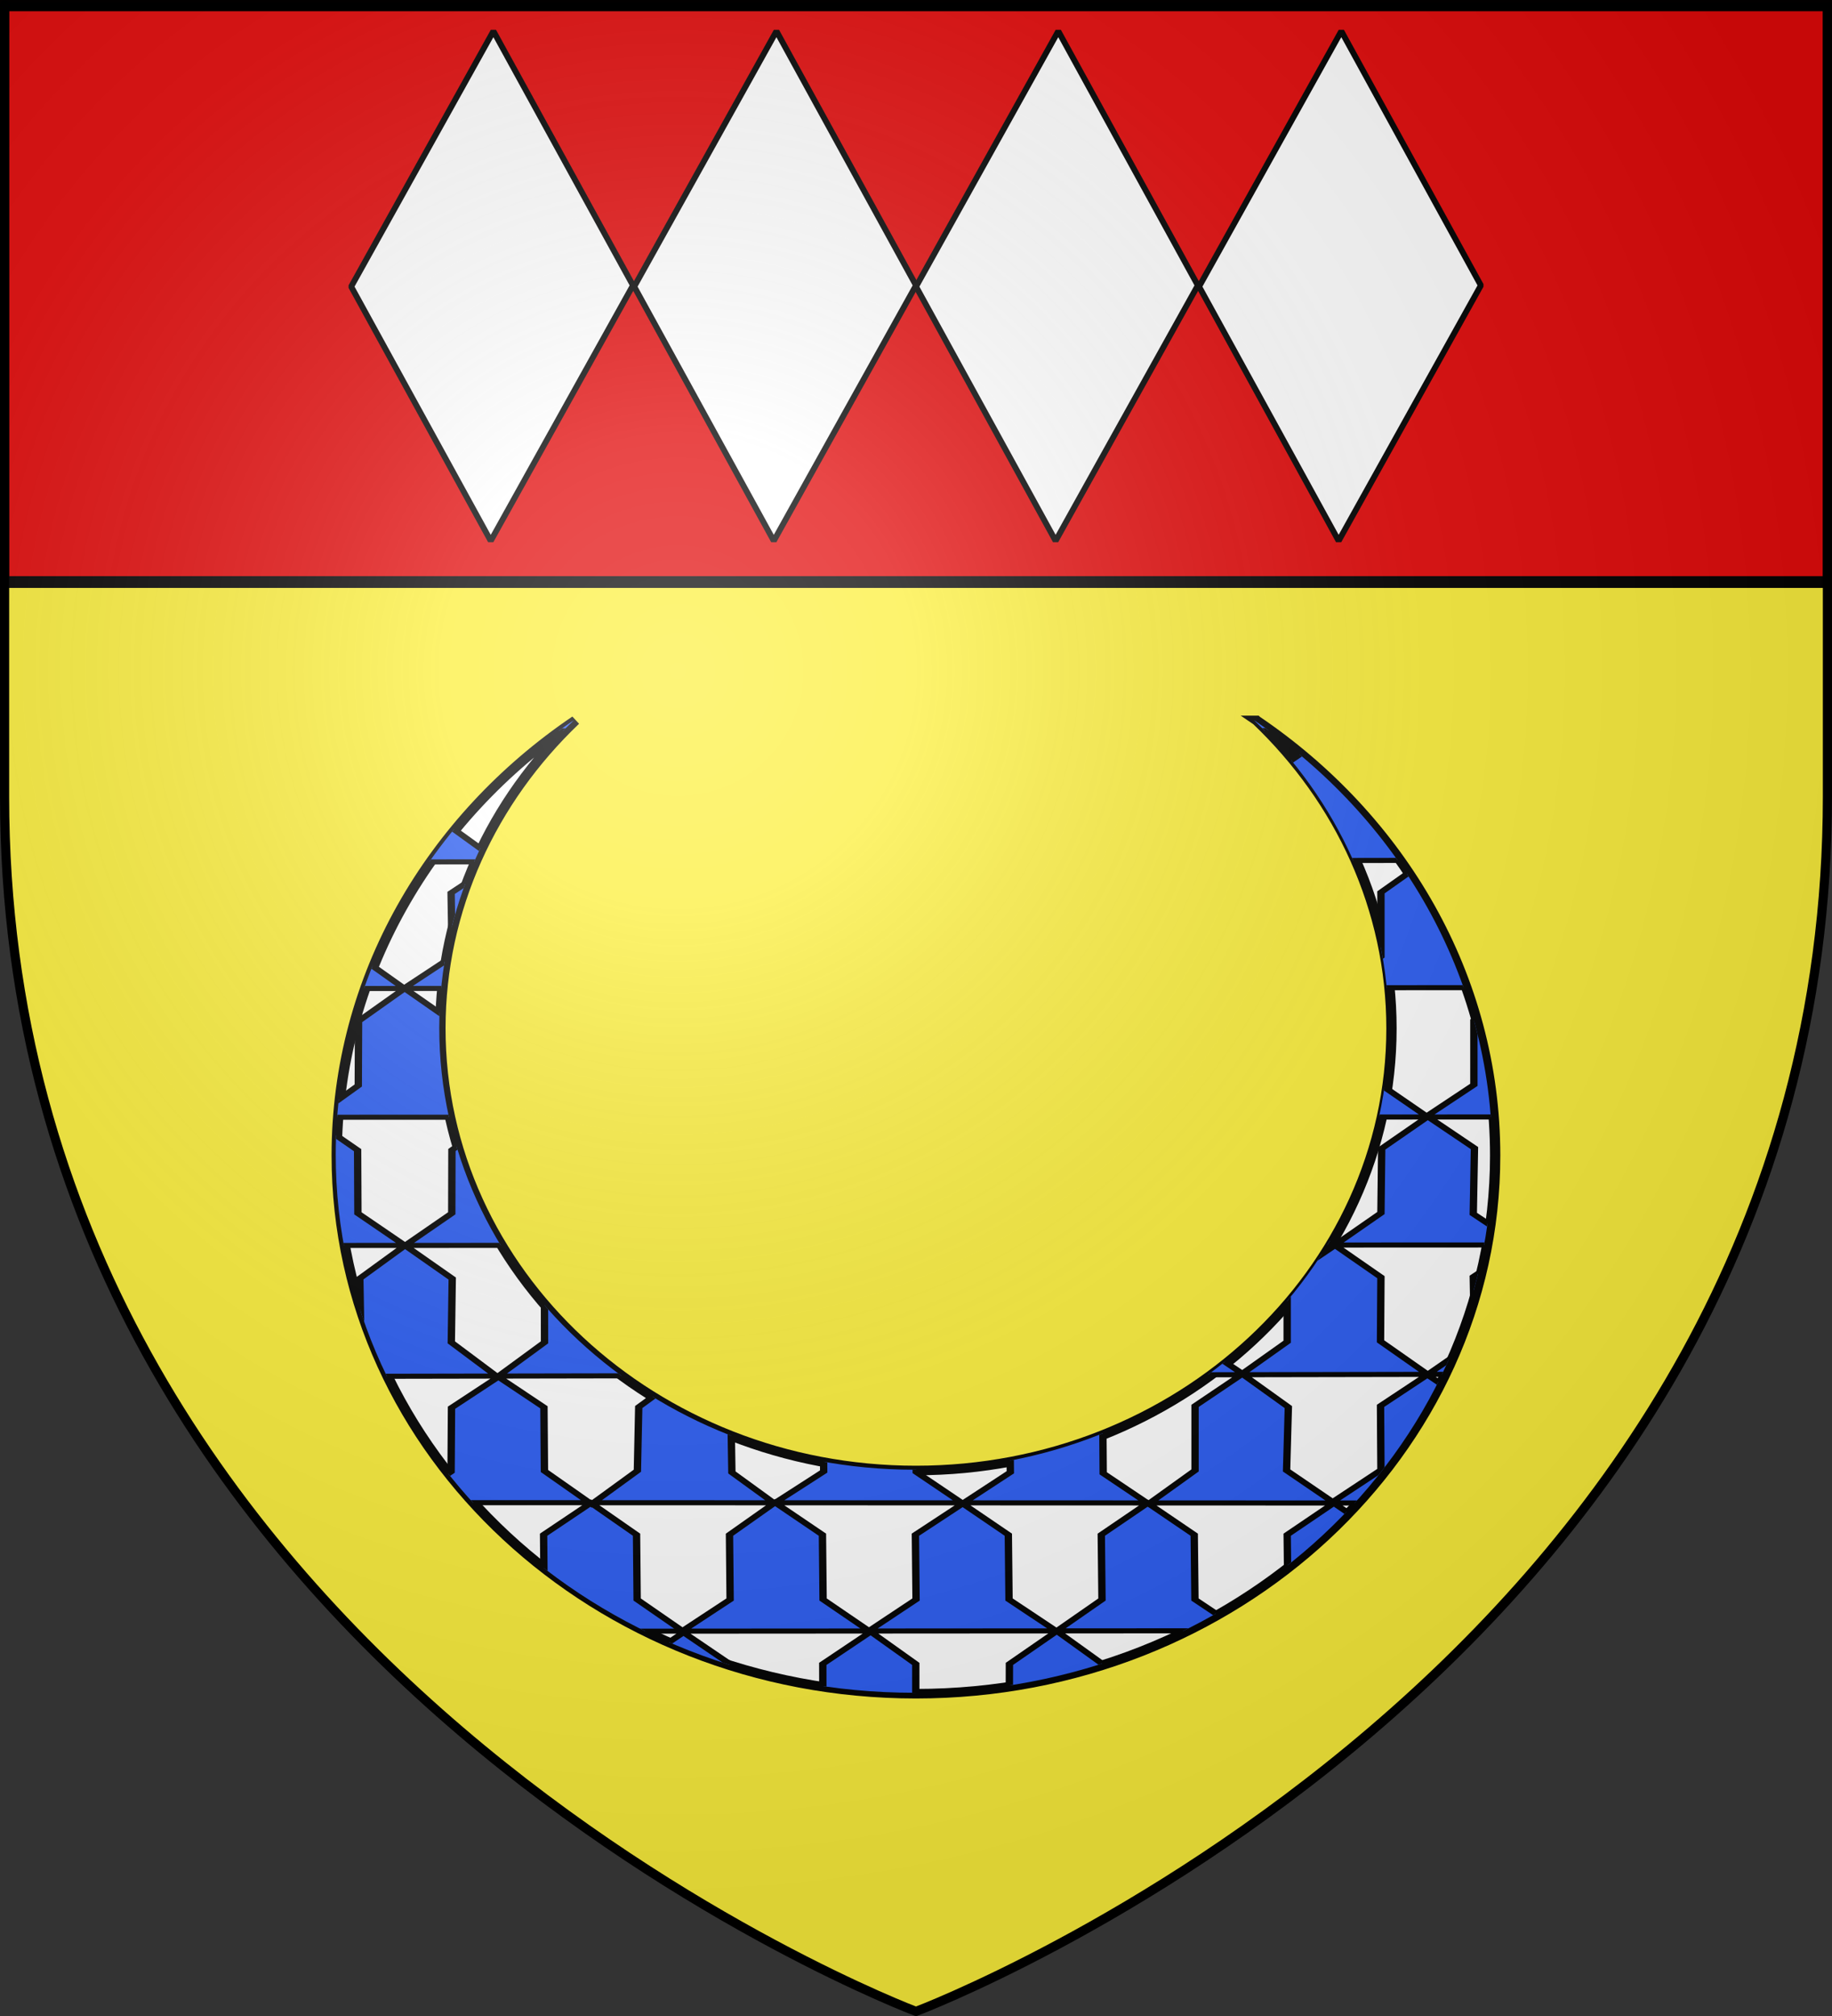
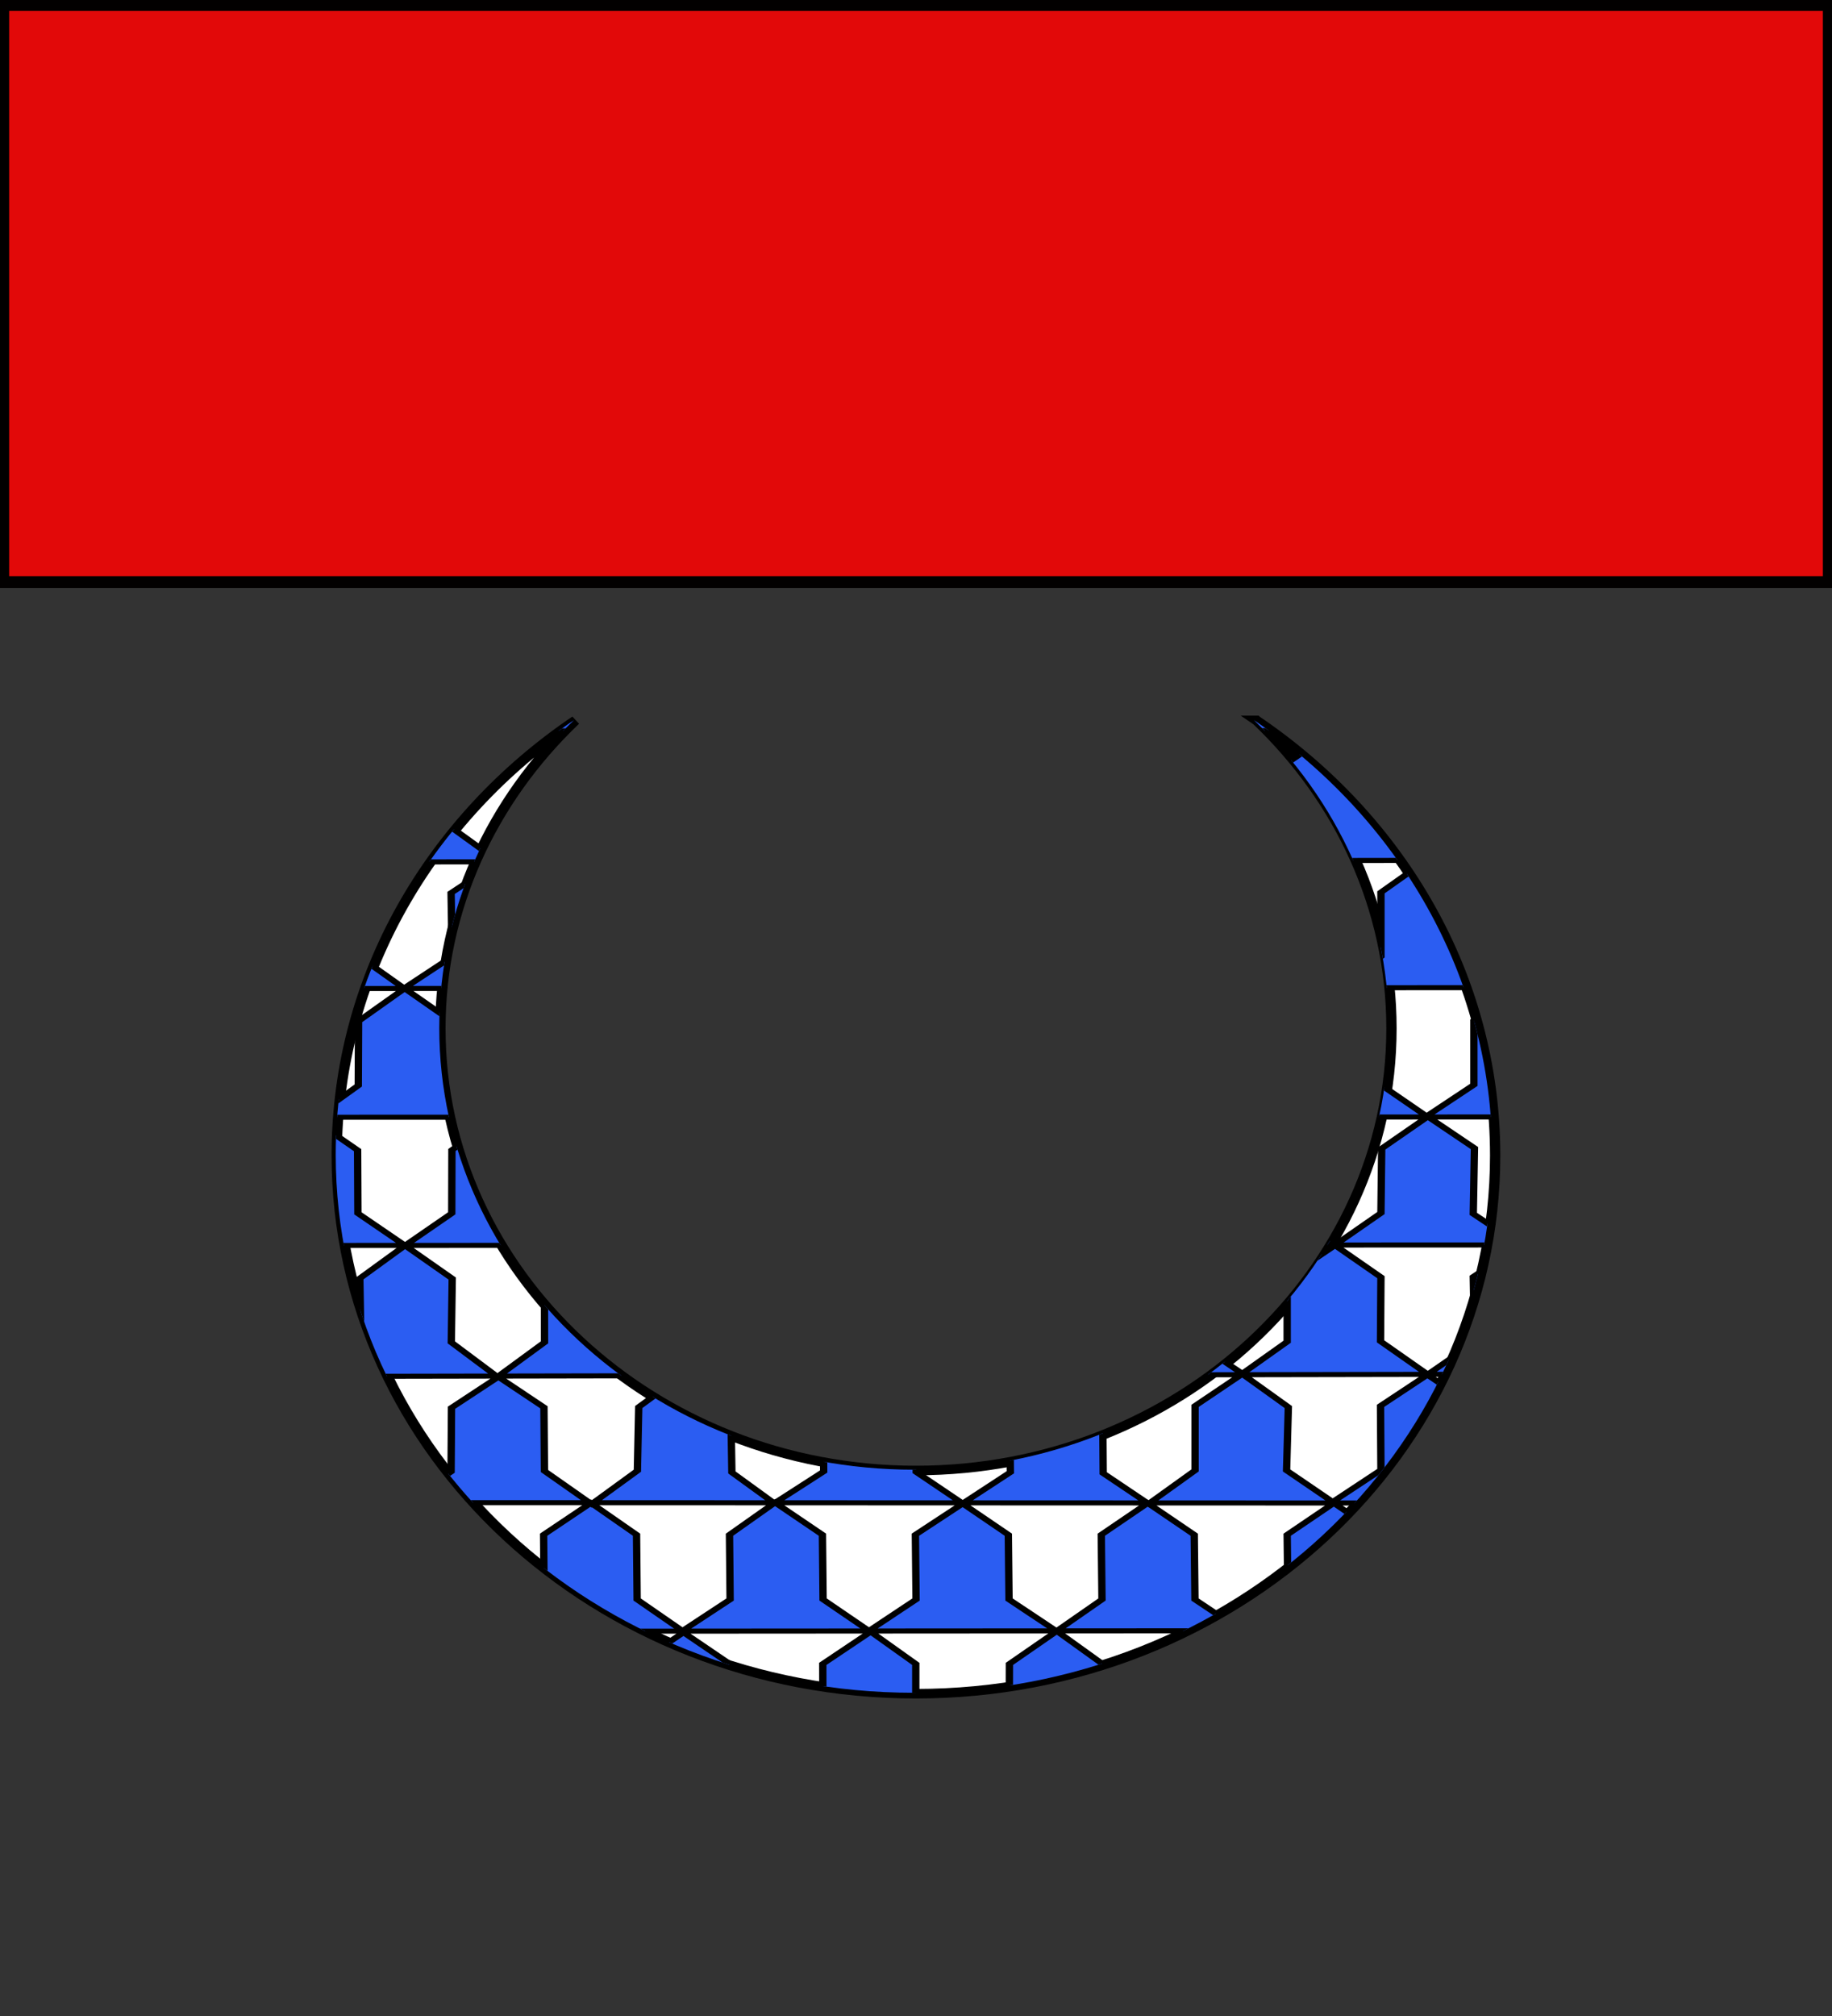
<svg xmlns="http://www.w3.org/2000/svg" xmlns:ns1="http://sodipodi.sourceforge.net/DTD/sodipodi-0.dtd" xmlns:ns2="http://www.inkscape.org/namespaces/inkscape" xmlns:xlink="http://www.w3.org/1999/xlink" height="660" width="600" version="1.0" id="svg2" ns1:version="0.32" ns2:version="0.48.1 r9760" ns1:docname="Blason ville Broualan 35.svg" ns2:export-filename="/Users/olivier/Desktop/Blason Rouge/Blason_Vide_3D.png" ns2:export-xdpi="144" ns2:export-ydpi="144" ns2:output_extension="org.inkscape.output.svg.inkscape">
  <rect width="100%" height="100%" fill="#333333" stroke="none" />
  <ns1:namedview ns2:window-height="675" ns2:window-width="1280" ns2:pageshadow="2" ns2:pageopacity="1" guidetolerance="10.0" gridtolerance="10.0" objecttolerance="10.0" borderopacity="1.0" bordercolor="#666666" pagecolor="#f2efe7" id="base" showgrid="false" height="660px" ns2:zoom="0.59072281" ns2:cx="300.00387" ns2:cy="330.10379" ns2:window-x="0" ns2:window-y="0" ns2:current-layer="layer1-7" ns2:window-maximized="0" showguides="true" ns2:guide-bbox="true">
    <ns1:guide orientation="1,0" position="300,286" id="guide33117" />
  </ns1:namedview>
  <desc id="desc4">Flag of Canton of Valais (Wallis)</desc>
  <defs id="defs6">
    <linearGradient id="linearGradient2893">
      <stop style="stop-color:white;stop-opacity:0.314;" offset="0" id="stop2895" />
      <stop id="stop2897" offset="0.19" style="stop-color:white;stop-opacity:0.251;" />
      <stop style="stop-color:#6b6b6b;stop-opacity:0.125;" offset="0.6" id="stop2901" />
      <stop style="stop-color:black;stop-opacity:0.125;" offset="1" id="stop2899" />
    </linearGradient>
    <radialGradient ns2:collect="always" xlink:href="#linearGradient2893" id="radialGradient3163" gradientUnits="userSpaceOnUse" gradientTransform="matrix(1.353,0,0,1.349,-77.629,-85.747)" cx="221.445" cy="226.331" fx="221.445" fy="226.331" r="300" />
    <style type="text/css" id="style33">
  .Rand2 { stroke: #202020; stroke-width:30; }
  .Rand4 { stroke: #202020; stroke-width:60; }
  .Rand6 { stroke: #202020; stroke-width:90; }
  .Schwarz { fill: #000000; }
  .Blau { fill: #0000ff; }
  .Gold { fill: #ffef00; }
  .Silber { fill: #ffffff; }
  </style>
    <g id="s">
      <g id="c">
        <path transform="matrix(0.951,0.309,-0.309,0.951,0,-1)" d="M 0,0 L 0,1 L 0.5,1 L 0,0 z " id="t" />
        <use height="540" width="810" y="0" x="0" id="use2144" transform="scale(-1,1)" xlink:href="#t" />
      </g>
      <g id="a">
        <use height="540" width="810" y="0" x="0" id="use2147" transform="matrix(0.309,0.951,-0.951,0.309,0,0)" xlink:href="#c" />
        <use height="540" width="810" y="0" x="0" id="use2149" transform="matrix(-0.809,0.588,-0.588,-0.809,0,0)" xlink:href="#c" />
      </g>
      <use height="540" width="810" y="0" x="0" id="use2151" transform="scale(-1,1)" xlink:href="#a" />
    </g>
    <g id="s-1">
      <g id="c-1">
-         <path transform="matrix(0.951,0.309,-0.309,0.951,0,-1)" d="M 0,0 L 0,1 L 0.5,1 L 0,0 z " id="t-8" />
        <use height="540" width="810" y="0" x="0" id="use2144-5" transform="scale(-1,1)" xlink:href="#t-8" />
      </g>
      <g id="a-2">
        <use height="540" width="810" y="0" x="0" id="use2147-0" transform="matrix(0.309,0.951,-0.951,0.309,0,0)" xlink:href="#c-1" />
        <use height="540" width="810" y="0" x="0" id="use2149-1" transform="matrix(-0.809,0.588,-0.588,-0.809,0,0)" xlink:href="#c-1" />
      </g>
      <use height="540" width="810" y="0" x="0" id="use2151-1" transform="scale(-1,1)" xlink:href="#a-2" />
    </g>
    <g id="s-4">
      <g id="c-7">
        <path id="t-4" d="M 0,0 L 0,1 L 0.5,1 L 0,0 z " transform="matrix(0.951,0.309,-0.309,0.951,0,-1)" />
        <use xlink:href="#t-4" transform="scale(-1,1)" id="use2144-1" x="0" y="0" width="810" height="540" />
      </g>
      <g id="a-8">
        <use xlink:href="#c-7" transform="matrix(0.309,0.951,-0.951,0.309,0,0)" id="use2147-08" x="0" y="0" width="810" height="540" />
        <use xlink:href="#c-7" transform="matrix(-0.809,0.588,-0.588,-0.809,0,0)" id="use2149-8" x="0" y="0" width="810" height="540" />
      </g>
      <use xlink:href="#a-8" transform="scale(-1,1)" id="use2151-17" x="0" y="0" width="810" height="540" />
    </g>
    <g id="s-5">
      <g id="c-11">
        <path transform="matrix(0.951,0.309,-0.309,0.951,0,-1)" d="M 0,0 L 0,1 L 0.5,1 L 0,0 z" id="t-6" />
        <use height="540" width="810" y="0" x="0" id="use2144-19" transform="scale(-1,1)" xlink:href="#t-6" />
      </g>
      <g id="a-3">
        <use height="540" width="810" y="0" x="0" id="use2147-4" transform="matrix(0.309,0.951,-0.951,0.309,0,0)" xlink:href="#c-11" />
        <use height="540" width="810" y="0" x="0" id="use2149-7" transform="matrix(-0.809,0.588,-0.588,-0.809,0,0)" xlink:href="#c-11" />
      </g>
      <use height="540" width="810" y="0" x="0" id="use2151-9" transform="scale(-1,1)" xlink:href="#a-3" />
    </g>
    <clipPath clipPathUnits="userSpaceOnUse" id="clipPath44995">
      <g id="g44997" transform="matrix(-3.555,0,0,4.782,1024.051,-504.167)" style="fill:#ffffff;stroke:#000000;stroke-width:1.244;stroke-miterlimit:4;stroke-opacity:1;stroke-dasharray:none">
        <g style="fill:#ffffff;stroke:#000000;stroke-width:1.244;stroke-miterlimit:4;stroke-opacity:1;stroke-dasharray:none;display:inline" ns2:label="Fond écu" id="g44999" />
        <g style="fill:#ffffff;stroke:#000000;stroke-width:1.244;stroke-miterlimit:4;stroke-opacity:1;stroke-dasharray:none;display:inline" ns2:label="Meubles" id="g45001">
          <g transform="translate(3.352,0)" id="g45003" style="fill:none;stroke:#000000;stroke-width:0.766;stroke-miterlimit:4;stroke-opacity:1;stroke-dasharray:none">
            <path style="fill:none;stroke:#000000;stroke-width:0.766;stroke-linejoin:miter;stroke-miterlimit:4;stroke-opacity:1;stroke-dasharray:none;stroke-dashoffset:0;display:inline" d="m 240.917,190.532 c 17.471,12.732 28.844,33.337 28.844,56.594 0,38.64 -31.36,70 -70,70 -38.64,0 -70,-31.36 -70,-70 0,-23.257 11.373,-43.862 28.844,-56.594 -10.085,10.358 -16.312,24.475 -16.312,40.062 -1e-5,31.73 25.738,57.5 57.469,57.5 31.73,-1e-5 57.469,-25.77 57.469,-57.5 0,-15.587 -6.227,-29.705 -16.312,-40.062 z" id="path45005" ns2:connector-curvature="0" />
          </g>
        </g>
        <g style="fill:#ffffff;stroke:#000000;stroke-width:1.244;stroke-miterlimit:4;stroke-opacity:1;stroke-dasharray:none;display:inline" ns2:label="Reflet final" id="g45007" />
        <g style="fill:#ffffff;stroke:#000000;stroke-width:1.244;stroke-miterlimit:4;stroke-opacity:1;stroke-dasharray:none;display:inline" ns2:label="Contour final" id="g45009" />
      </g>
    </clipPath>
  </defs>
  <g ns2:groupmode="layer" id="layer3" ns2:label="Fond écu" style="display:inline">
-     <path id="path2855" style="fill:#fcef3c;fill-opacity:1;fill-rule:evenodd;stroke:none;stroke-width:1px;stroke-linecap:butt;stroke-linejoin:miter;stroke-opacity:1" d="M 300,658.5 C 300,658.5 598.5,546.18 598.5,260.728 C 598.5,-24.723 598.5,2.176 598.5,2.176 L 1.5,2.176 L 1.5,260.728 C 1.5,546.18 300,658.5 300,658.5 z " ns1:nodetypes="cccccc" />
    <g id="g27965" transform="translate(34.257,-61.55)">
      <g style="display:inline" ns2:label="Fond écu" id="layer3-4" />
      <g ns2:label="Meubles" id="layer4-9">
        <g id="layer1-8" ns2:label="Calque 1" transform="translate(-382.585,70.071)">
          <g transform="translate(-124.568,32.15)" id="g11294">
            <g id="layer3-0" ns2:label="Fond écu" style="display:inline" />
            <g id="layer4-27" ns2:label="Meubles">
              <g id="g23917-5" transform="matrix(1.13,0,0,1.13,-74.616,-90.657)">
                <g id="g3240-1" />
              </g>
            </g>
            <g id="layer2-3" ns2:label="Reflet final" />
            <g id="g11332" ns2:label="Contour final" />
          </g>
        </g>
      </g>
      <g ns2:label="Reflet final" id="layer2-6" />
      <g ns2:label="Contour final" id="layer1-9" />
    </g>
    <g id="layer1-1" ns2:label="Calque 1" transform="matrix(1,0,0,1.285,0.004,-504.467)" style="fill:#e20909">
      <path id="rect2383" d="m 1.496,393.858 597.008,0 0,147.008 -597.008,0 0,-147.008 z" style="fill:#e20909;fill-opacity:1;fill-rule:nonzero;stroke:#020000;stroke-width:3;stroke-linecap:butt;stroke-miterlimit:4;stroke-opacity:1;stroke-dasharray:none" ns2:connector-curvature="0" />
    </g>
    <g style="fill:#ffffff;stroke:#000000;stroke-width:1.244;stroke-miterlimit:4;stroke-opacity:1;stroke-dasharray:none" transform="matrix(2.71,0,0,2.517,-250.456,-243.718)" id="g44962">
      <g id="g44964" ns2:label="Fond écu" style="fill:#ffffff;stroke:#000000;stroke-width:1.244;stroke-miterlimit:4;stroke-opacity:1;stroke-dasharray:none;display:inline" />
      <g id="g44966" ns2:label="Meubles" style="fill:#ffffff;stroke:#000000;stroke-width:1.244;stroke-miterlimit:4;stroke-opacity:1;stroke-dasharray:none;display:inline">
        <g style="fill:#ffffff;stroke:#000000;stroke-width:1.244;stroke-miterlimit:4;stroke-opacity:1;stroke-dasharray:none" id="g44968" transform="translate(3.352,0)">
          <path ns2:connector-curvature="0" id="path44970" d="m 240.917,190.532 c 17.471,12.732 28.844,33.337 28.844,56.594 0,38.64 -31.36,70 -70,70 -38.64,0 -70,-31.36 -70,-70 0,-23.257 11.373,-43.862 28.844,-56.594 -10.085,10.358 -16.312,24.475 -16.312,40.062 -1e-5,31.73 25.738,57.5 57.469,57.5 31.73,-1e-5 57.469,-25.77 57.469,-57.5 0,-15.587 -6.227,-29.705 -16.312,-40.062 z" style="fill:#ffffff;fill-opacity:1;stroke:#000000;stroke-width:1.244;stroke-linejoin:miter;stroke-miterlimit:4;stroke-opacity:1;stroke-dasharray:none;stroke-dashoffset:0;display:inline" />
        </g>
      </g>
      <g id="g44972" ns2:label="Reflet final" style="fill:#ffffff;stroke:#000000;stroke-width:1.244;stroke-miterlimit:4;stroke-opacity:1;stroke-dasharray:none;display:inline" />
      <g id="g44974" ns2:label="Contour final" style="fill:#ffffff;stroke:#000000;stroke-width:1.244;stroke-miterlimit:4;stroke-opacity:1;stroke-dasharray:none;display:inline" />
    </g>
    <g id="layer1-4" ns2:label="Calque 1" transform="matrix(1,0,0,0.952,-467.488,-356.733)">
-       <path id="rect5258" d="m 629.084,385.429 -46.579,87.85 45.703,87.439 46.579,-87.85 z" style="fill:#ffffff;fill-opacity:1;stroke:#000000;stroke-width:1.94;stroke-linejoin:bevel;stroke-miterlimit:4;stroke-opacity:1;stroke-dasharray:none;display:inline" ns2:connector-curvature="0" ns1:nodetypes="ccccc" />
      <use x="0" y="0" xlink:href="#rect5258" id="use46063" transform="translate(92.7,0)" width="600" height="660" />
    </g>
    <use x="0" y="0" xlink:href="#layer1-4" id="use46065" transform="translate(185,0)" width="600" height="660" />
  </g>
  <g ns2:groupmode="layer" id="layer4" ns2:label="Meubles">
    <g style="display:inline" transform="translate(44.943,-32.438)" id="g12" />
    <g style="display:inline;stroke:#000000;stroke-opacity:1;stroke-width:3.16;stroke-miterlimit:4;stroke-dasharray:none" id="layer1-7" transform="matrix(-0.761,0,0,0.526,529.145,21.694)" clip-path="url(#clipPath44995)">
      <path style="fill:#2b5df2;fill-rule:evenodd;stroke:#000000;stroke-width:3.16;stroke-linecap:butt;stroke-linejoin:miter;stroke-opacity:1;stroke-miterlimit:4;stroke-dasharray:none" id="path2387" transform="translate(1.016,393.955)" d="m 0,660.651 c 240.534,-0.254 200.17,-0.254 200.17,-0.254 l 399.646,0.04 -19.224,-20.117 -0.244,-39.915 -20.863,-20.689 L 539.657,600 539.284,640.477 520.162,660.758 500,640.874 l 0.31,-40.477 -20.751,-19.717 -19.273,19.717 -0.247,40.477 -19.877,20.135 -20.084,-20.135 0.184,-40.477 -20.099,-19.575 -19.925,19.575 -0.121,40.477 -19.954,20.084 -20.007,-20.084 0.058,-40.477 -20.616,-20 -19.408,20 0.005,40.477 -20.043,19.708 -20.19,-19.708 -0.068,-40.477 L 239.485,580 219.869,600.397 220,640.874 199.755,660.564 180.039,640.874 l -0.194,-40.477 -20.111,-20.204 -19.913,20.204 0.257,40.477 -20.186,20.031 L 100.116,640.874 99.796,600.397 79.64,580.161 59.772,600.397 60.155,640.874 39.73,660.397 20.193,640.874 19.748,600.397 0.279,579.653 0,579.653 600,580.203 600.507,500 l -20.133,20 -0.228,40.328 -20.409,20.068 L 540.135,560.328 540.371,520 521.097,501.331 500.369,520 500.125,560.328 480.134,580 460.114,560.328 460.367,520 440,500.236 420.364,520 420.104,560.328 400.603,579.824 380.093,560.328 380.362,520 l -19.604,-20 -20.398,20 -0.277,40.328 -19.739,19.471 L 300.073,560.328 300.357,520 280,500.66 260.355,520 260.062,560.328 239.623,580 220.052,560.328 220.353,520 200.36,500.322 180.35,520 180.042,560.328 159.678,580 140.031,560.328 140.348,520 120.267,500.322 100.346,520 100.021,560.328 80.347,579.653 60.01,560.328 60.343,520 39.665,500 20.341,520 20,560.328 0.254,578.89 -0.254,500.322 600.885,500 580,480.302 580.319,439.772 560,421.895 539.43,440.584 539.792,481.288 521.133,501.283 500.18,480.764 500,440.967 479.827,421.773 460.212,440.705 460,480.34 439.712,500.917 420,480.181 419.42,440.53 400,420 379.779,440.645 379.332,481.241 361.065,500.416 339.826,480.656 340,440 320.546,420.569 299.892,440.063 300,481.005 l -20,19.528 -20.503,-19.396 0.276,-41.012 -20.258,-19.432 -19.776,19.495 -0.207,41.578 L 200,500.757 180,480 180,439.807 159.678,420 139.845,440.57 140.608,480 120.775,499.559 100,479.727 100.18,439.807 80,420.483 60,440 60,480 39.665,499.305 20,480.235 20.341,440 0.254,420 600,421.578 601.08,340.742 579.76,360 580,400.569 559.663,421.479 538.98,400.294 539.461,360.452 520,340 l -20.314,20.566 0.397,39.713 -19.86,21.442 L 459.965,400.263 460,360 l -20,-20 -19.755,19.741 1e-5,40.507 L 400,420 380.127,400.233 380,360.672 360,340 340.24,360.84 340.406,400.218 320,420.467 300,400.202 l 0.732,-39.84 -20.304,-20.146 -19.897,20.159 -1.13,39.812 -20.275,20.506 -18.933,-20.805 0,-40.174 L 200.106,339.627 180,360.223 l 0.273,39.411 -20.595,20.087 -19.324,-19.833 0,-39.888 L 119.758,339.882 100,359.714 100.18,399.634 79.839,420.229 59.752,400.142 60.261,359.46 40.174,340.136 20,360.223 20.341,400.142 0,420 0,339.627 601.394,340 580,320 l -0.185,-39.652 -19.706,-19.369 -19.705,19.692 -0.126,39.308 L 520,340 l -20.11,-20.041 -0.069,-39.388 -19.52,-20.357 -20.193,20.21 -0.363,39.515 L 440,339.759 420,320.238 420.105,280.136 400.251,260.224 380.413,280 l -0.236,40.164 -19.83,19.553 -20.073,-19.626 -0.086,-39.837 L 320,260.319 300,280.812 299.886,320.016 280.296,340 259.982,319.942 260,280.628 l -19.85,-20.457 -19.615,19.966 -0.459,39.732 -19.83,19.795 L 180,319.795 179.765,279.367 159.678,260 139.845,279.875 140,320.558 119.504,339.373 100,319.795 99.671,279.621 79.839,259.788 59.752,279.367 60.261,320.303 40.174,339.627 19.833,320 20,279.367 0,260 l 599.685,0.195 0.517,-79.964 -19.59,20.214 -0.375,39.997 -20.41,20.429 L 540.123,240.417 540,200.323 520.174,180 499.877,200.463 500.223,240.391 480,260.328 460.078,240.365 459.84,200.166 439.635,180.256 420.151,200.24 420,240.339 400.475,260.275 380.032,240.313 380,200.329 360,180 l -19.838,20.341 -0.03,39.947 -19.95,19.937 -19.95,-19.963 0.015,-39.935 -20.458,-20.666 -19.423,20.765 -0.034,39.811 -20.196,19.937 L 219.684,240.21 220.193,200 200.106,180 180,200 180,240 159.678,259.788 140,239.702 140,200 119.758,179.695 99.417,200 100,240 80.347,259.534 60,240 60,200 39.665,180.204 19.833,200 l 0,40 L 0,259.788 0,179.441 600.146,180.118 579.769,160.196 580,120.378 l -20.173,-19.05 -19.686,18.548 -0.51,40.313 -19.211,19.7 -20.689,-19.707 0.443,-39.628 -20.393,-19.486 -19.486,19.54 -0.218,39.566 -20.689,19.7 L 420.178,160.165 419.873,120 400,101.05 380.461,120.432 379.786,160.157 360,179.856 l -20.114,-19.708 -0.087,-39.916 -19.37,-18.953 -20.229,18.917 -0.213,39.944 -20.196,19.453 -19.704,-19.461 0.027,-39.773 -20.47,-19.342 -19.401,19.288 -0.302,39.819 L 200.237,180 179.765,160.117 180,120 159.678,99.856 140.354,120.452 139.845,160.117 119.758,180 100,160.117 100,120.197 80.347,100.111 60,119.435 60.261,160.117 40,179.695 20.341,160.625 20.341,120 0,100.111 l 600,1.349 0.157,-81.805 -20.157,19.946 -0.441,40.611 -19.732,21.393 -20.212,-21.393 0.409,-40.611 -19.851,-19.221 -20.125,19.221 -0.378,40.611 -19.889,20.759 L 459.727,80.212 460.073,39.601 440.128,19.452 420.098,39.601 419.783,80.212 400.228,101.172 379.838,80.212 380.122,39.601 359.835,19.353 340.146,39.601 339.894,80.212 320.676,100.828 299.95,80.212 300.171,39.601 280,19.499 260.195,39.601 260.006,80.212 239.644,100.976 220.062,80.212 220.219,39.601 199.852,19.763 180.244,39.601 180.118,80.212 160,99.602 140.174,80.212 140.268,39.601 120.267,20 100.292,39.601 100.229,80.212 80.347,99.856 60.285,80.212 60.317,39.601 40.174,19.763 20.341,39.601 l 0,40.611 L 0,99.602 0.254,19.509 600.272,19.754 580,-0.404 580.234,-39.696 560,-60 540.217,-39.696 539.97,-0.404 519.804,20 499.94,-0.404 500.2,-39.696 480,-60 460.184,-39.696 459.91,-0.404 440.178,19.307 419.88,-0.404 420.167,-39.696 400,-60 380.15,-39.696 379.849,-0.404 360.254,19.621 339.819,-0.404 340.134,-39.696 320,-60 300.117,-39.696 299.789,-0.404 280,19.339 259.759,-0.404 260.1,-39.696 240,-60 220.083,-39.696 219.729,-0.404 200,20 179.699,-0.404 180.067,-39.696 160,-60 140.05,-39.696 139.669,-0.404 120,19.763 99.639,-0.404 100.033,-39.696 80,-60 60.017,-39.696 59.608,-0.404 40.174,19.509 19.578,-0.404 20,-39.696 0,-60 0,660.651 z" ns2:connector-curvature="0" />
    </g>
  </g>
  <g ns2:groupmode="layer" id="layer2" ns2:label="Reflet final" ns1:insensitive="true">
-     <path ns1:nodetypes="cccccc" d="M 300,658.5 C 300,658.5 598.5,546.18 598.5,260.728 C 598.5,-24.723 598.5,2.176 598.5,2.176 L 1.5,2.176 L 1.5,260.728 C 1.5,546.18 300,658.5 300,658.5 z " style="opacity:1;fill:url(#radialGradient3163);fill-opacity:1;fill-rule:evenodd;stroke:none;stroke-width:1px;stroke-linecap:butt;stroke-linejoin:miter;stroke-opacity:1" id="path2875" ns2:export-xdpi="144" ns2:export-ydpi="144" />
-   </g>
+     </g>
  <g ns2:groupmode="layer" id="layer1" ns2:label="Contour final" ns1:insensitive="true">
-     <path ns1:nodetypes="cccccc" d="M 300,658.5 C 300,658.5 1.5,546.18 1.5,260.728 C 1.5,-24.723 1.5,2.176 1.5,2.176 L 598.5,2.176 L 598.5,260.728 C 598.5,546.18 300,658.5 300,658.5 z " style="opacity:1;fill:none;fill-opacity:1;fill-rule:evenodd;stroke:#000000;stroke-width:3;stroke-linecap:butt;stroke-linejoin:miter;stroke-miterlimit:4;stroke-dasharray:none;stroke-opacity:1" id="path1411" ns2:export-xdpi="144" ns2:export-ydpi="144" />
-   </g>
+     </g>
</svg>